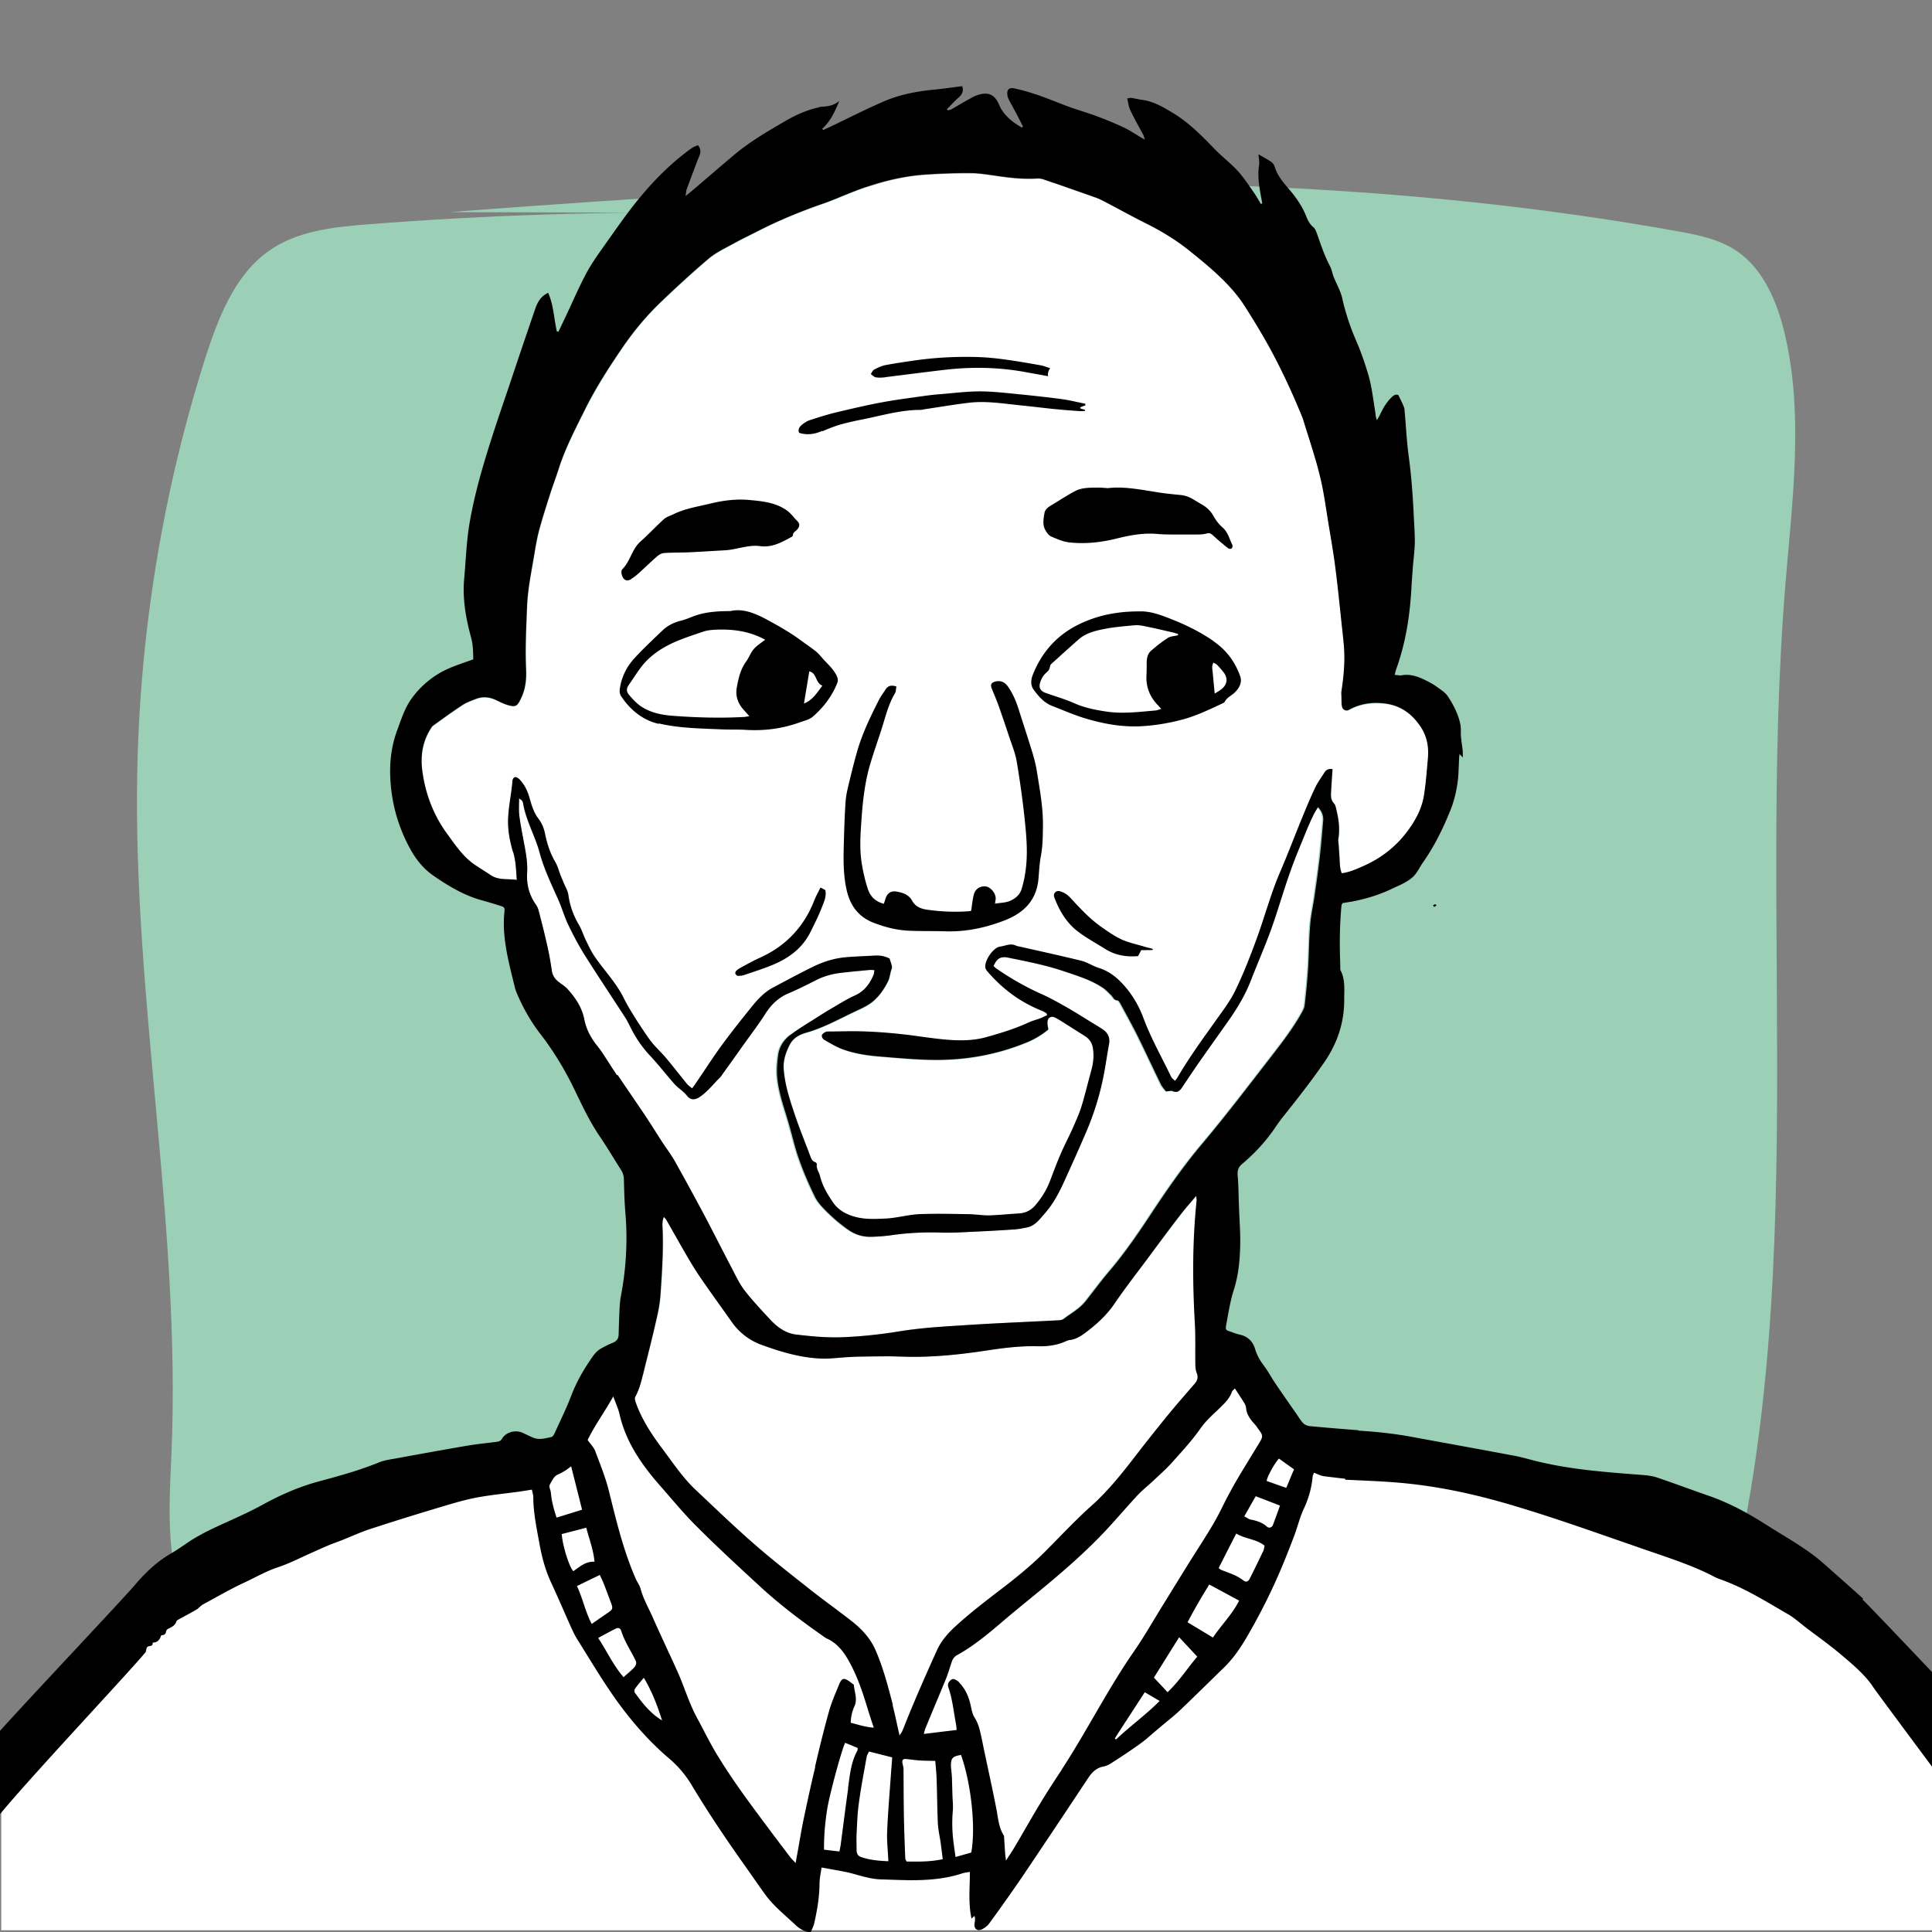
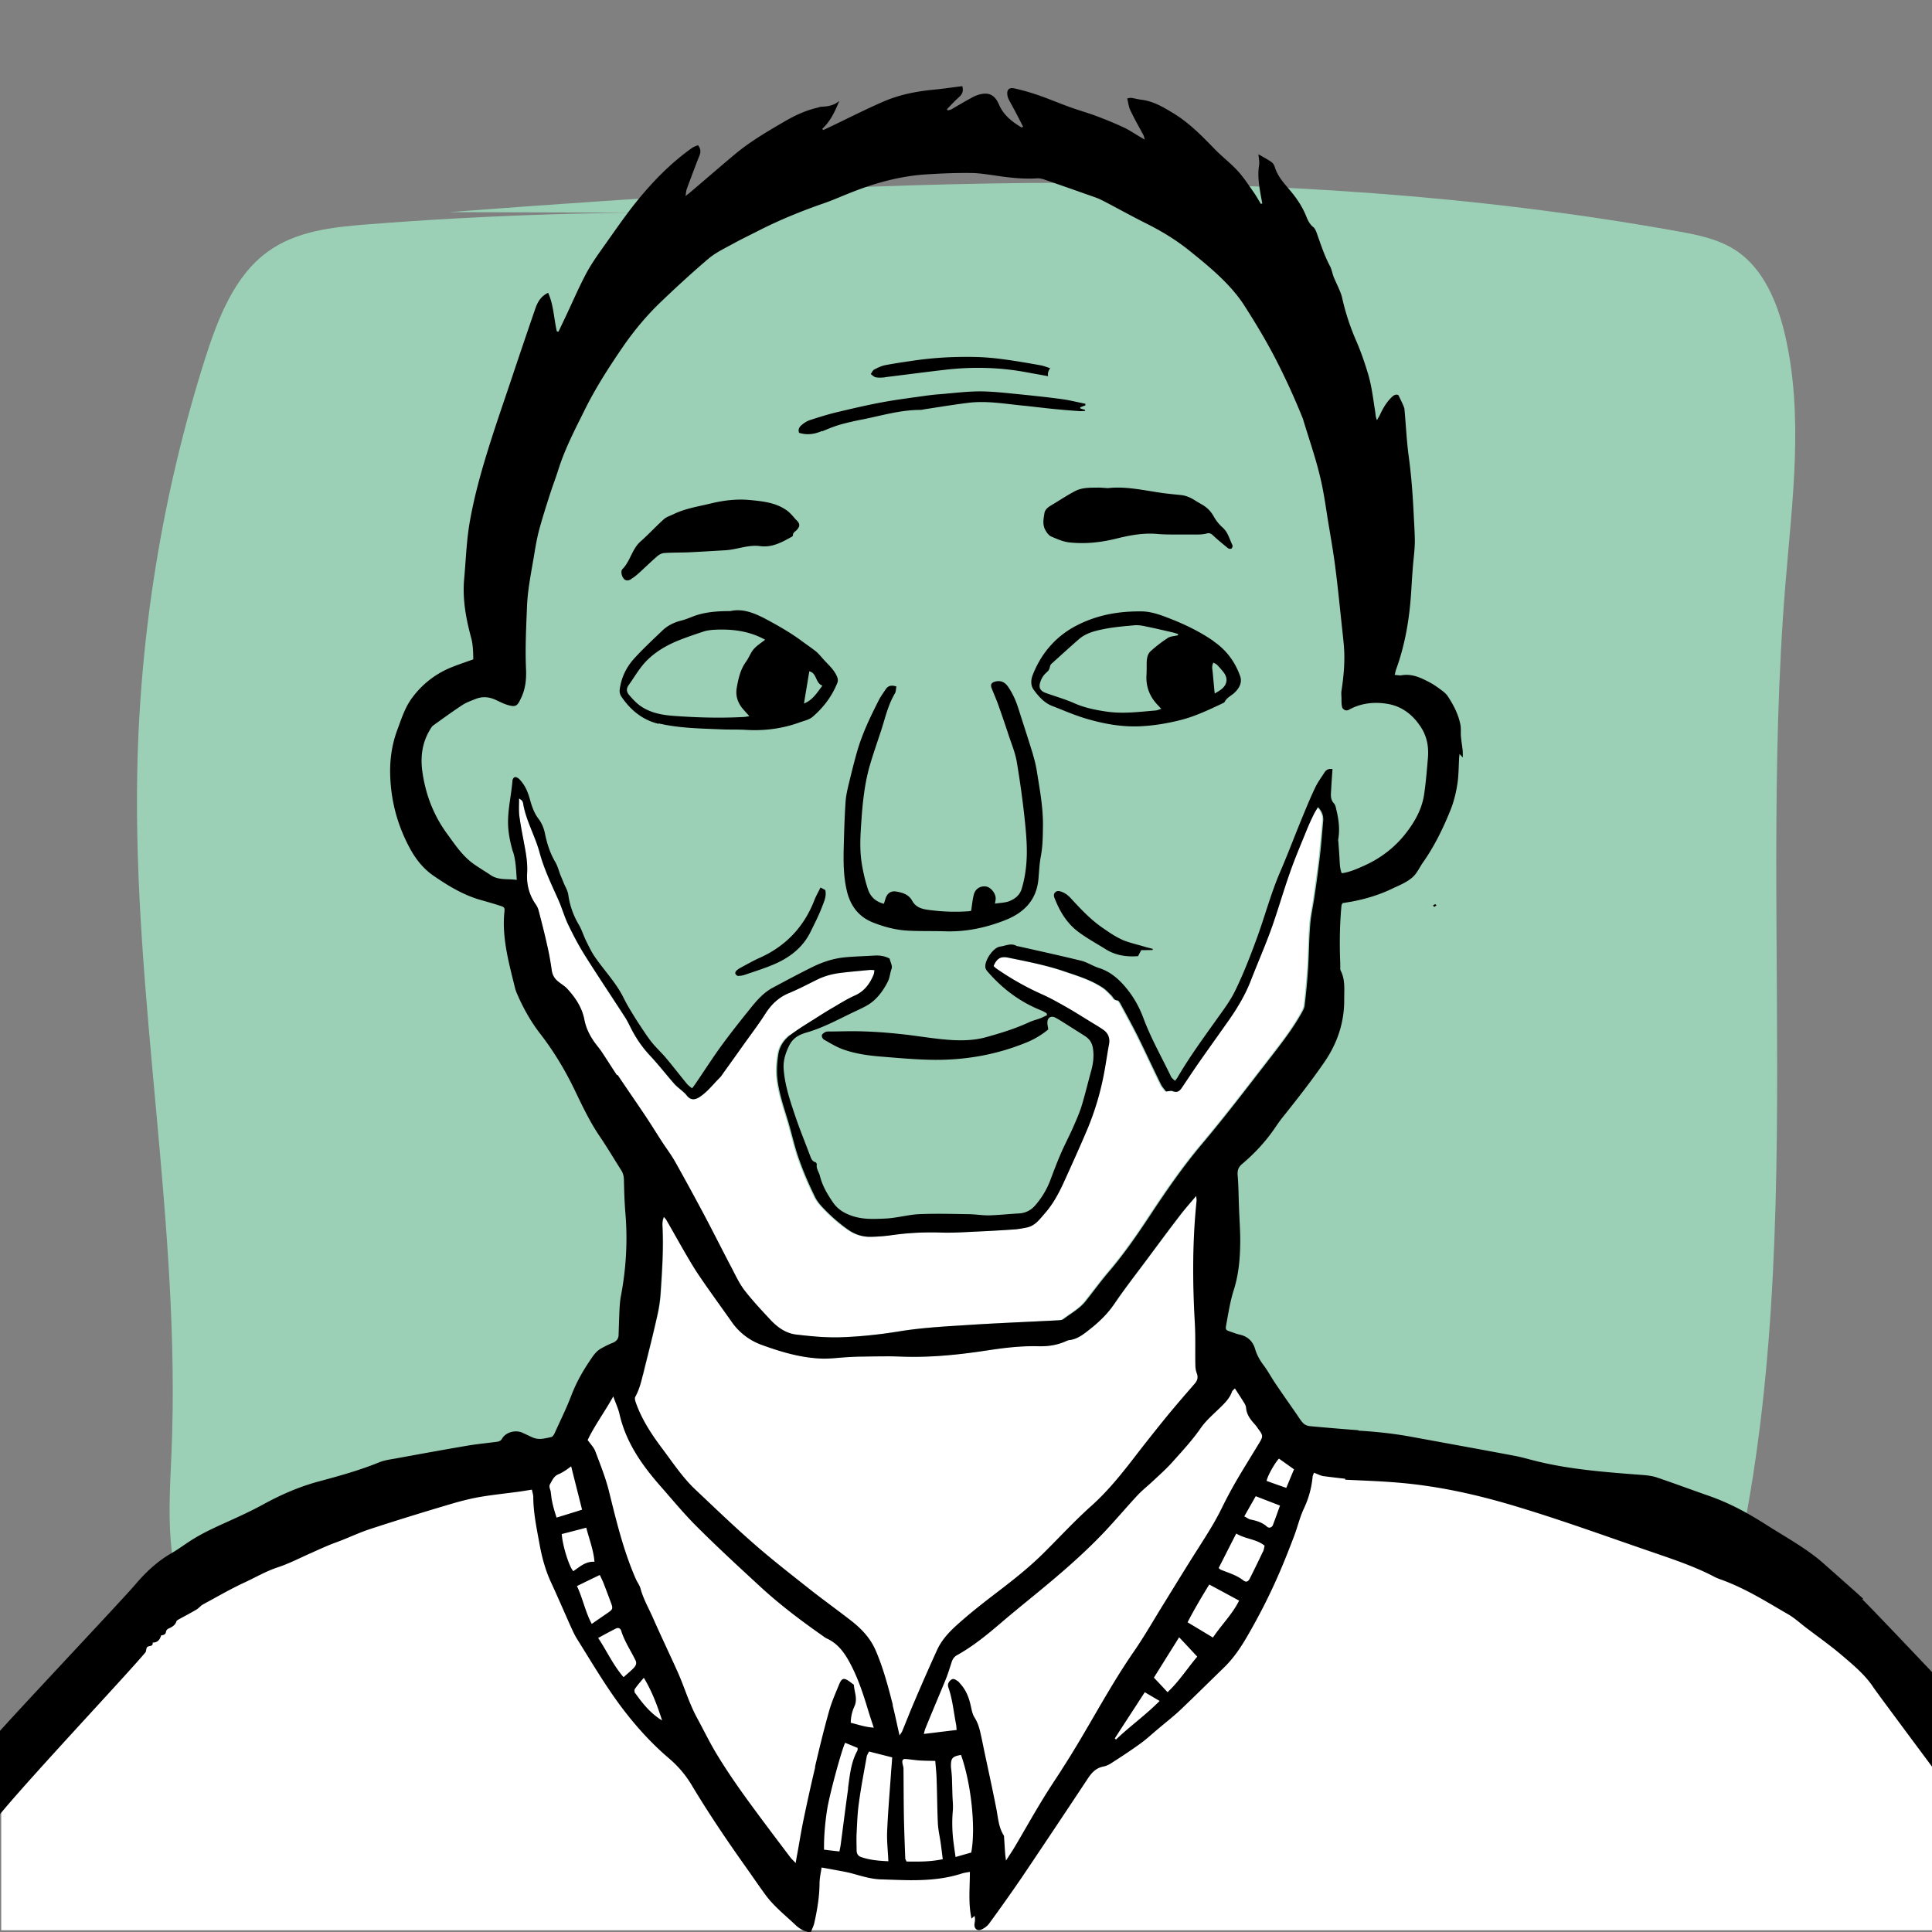
<svg xmlns="http://www.w3.org/2000/svg" viewBox="0 0 141.73 141.73">
  <rect x="0" y="0" width="141.73" height="141.73" fill="#808080" stroke="none" />
  <defs>
    <style>.cls-1{fill:#fff}</style>
  </defs>
  <path id="Background" fill="#9bd0b7" d="M53.64 15.62c-8.9-.13-17.81.14-26.69.84-2.55.2-5.23.48-7.33 2.02-2.44 1.78-3.64 4.9-4.59 7.88-3.08 9.73-4.76 19.96-4.96 30.23-.33 16.7 3.22 33.32 2.51 50.01-.18 4.21-.54 8.79 1.7 12.27 2.76 4.29 8.28 5.15 13.14 5.59 30.56 2.8 61.25 4.68 91.91 3.5.95-.04 1.93-.08 2.8-.51 1.68-.83 2.5-2.85 3.1-4.72 8.17-25.38 3.56-53.18 5.75-79.91.5-6.1 1.35-12.34-.04-18.28-.55-2.36-1.56-4.76-3.48-6.09-1.29-.89-2.85-1.21-4.37-1.48-29.7-5.35-60.08-3.68-90.12-1.41" />
  <g id="White">
    <path d="M35.46 43.82c0 1.04.12 2.05.46 3.04.28.82.84 1.52 1.02 2.39.04.17.19.33.47.29-.05-.39-.09-.77-.14-1.16-.15-1.22-.25-2.44-.09-3.67.14-1.04.25-2.08.4-3.12.09-.64.19-1.28.37-1.89.39-1.31.82-2.61 1.24-3.92.27-.84.54-1.69.83-2.52.2-.59.48-1.16.66-1.76.42-1.33 1.06-2.56 1.74-3.76.31-.55.68-1.05 1.03-1.58.6-.9 1.18-1.81 1.81-2.69.72-1.01 1.57-1.92 2.49-2.76 1.96-1.78 4.01-3.45 6.37-4.69.43-.22.82-.51 1.25-.74 1.11-.59 2.21-1.21 3.35-1.72 1.18-.52 2.4-.93 3.62-1.36 1.14-.41 2.28-.81 3.48-1.01.22-.04.44-.02.67 0 .2 0 .41.07.61.05 1.3-.14 2.6-.22 3.91-.09 1.12.11 2.24.26 3.36.42 1.07.15 2.15.28 3.2.51.92.21 1.84.49 2.72.84 1.02.4 2 .89 2.99 1.36.39.18.78.39 1.16.6 1.53.87 2.92 1.96 4.32 3.02.91.7 1.74 1.51 2.4 2.44 1.2 1.68 2.34 3.4 3.51 5.1.46.67.84 1.37 1.12 2.13.27.74.58 1.47.85 2.21.59 1.64 1.28 3.24 1.48 4.99.02.19.09.38.13.57.12.53.27 1.06.35 1.6.12.8.18 1.6.29 2.4.19 1.44.4 2.87.61 4.31.09.59.2 1.18.28 1.77.16 1.18.28 2.37.09 3.56-.04.26-.07.53-.11.85.26-.02.47-.02.67-.04.26-.03.47-.15.51-.42.06-.39.11-.79.11-1.18 0-.43-.07-.85.11-1.28.38-.9.57-1.84.57-2.82 0-2.08.04-4.16.04-6.24 0-1.34-.04-2.68-.08-4.01-.01-.41-.09-.81-.14-1.26-.1.08-.15.1-.17.14-.28.54-.63 1.05-.61 1.7 0 .22-.06.45-.13.66-.06.17-.17.32-.28.5-.31-.2-.5-.41-.57-.71-.03-.15-.08-.33-.18-.44-.17-.19-.12-.39-.11-.59 0-.33.02-.67.02-1 0-.18-.05-.36-.03-.53.18-1.48-.09-2.92-.45-4.35-.18-.7-.42-1.38-.62-2.08-.24-.85-.33-.99-1-1.57a.46.46 0 01-.09-.17c-.07-.21-.15-.42-.2-.64-.13-.53-.21-1.08-.39-1.6-.33-.94-.68-1.88-1.11-2.78-.31-.64-.75-1.22-1.19-1.93-.02.24-.04.38-.04.51 0 .35.02.71-.02 1.06-.05.49-.45.64-.85.35-.11-.09-.24-.14-.36-.22-.09-.06-.2-.11-.26-.2-.4-.64-.78-1.3-1.17-1.95-.4-.66-.74-1.37-1.2-1.98-1.3-1.76-2.92-3.22-4.59-4.63-.09-.08-.2-.13-.32-.19-.11.27.04.44.13.62.24.49.43 1.01.72 1.47.3.47.2 1.07.55 1.51.05.07.04.22.01.33-.04.18-.18.29-.36.22-.51-.2-1.04-.37-1.49-.66-1.29-.82-2.55-1.69-3.82-2.55-.35-.24-.67-.51-1.03-.72-1.11-.68-2.32-1.12-3.54-1.55-.22-.08-.45-.13-.78-.23.15.31.26.54.35.77.17.42.47.82.21 1.31-.03.06.02.15.04.29-.44.08-.86.17-1.28.24-.1.02-.23-.02-.32-.08-.96-.55-1.88-1.12-2.49-2.1-.38-.62-.52-.62-1.07-.15-.04.03-.06.08-.09.11-.22.18-.43.4-.68.53-.84.43-1.69.83-2.54 1.25-.07.03-.18.06-.22.02-.21-.18-.45-.13-.69-.13-.18 0-.35-.07-.32-.27.06-.43.04-.91.53-1.16.21-.11.4-.26.46-.6-.24.06-.44.09-.63.15-.71.22-1.41.46-2.11.68-.74.23-1.5.38-2.21.68-1.58.65-3.14 1.36-4.69 2.07-.43.2-.83.49-1.22.77-.29.2-.55.45-.82.67-.15.13-.32.17-.47.01-.13-.14-.18-.3-.03-.48.1-.12.2-.26.3-.37.34-.37.69-.72 1.03-1.09.18-.2.34-.4.51-.61-.02-.03-.05-.05-.08-.08-.27.19-.55.37-.82.56-1.51 1.02-3.02 2.03-4.53 3.06-.68.47-1.32.98-1.87 1.6-.26.29-.56.53-.83.81-.36.37-.72.74-1.05 1.12-.25.29-.47.6-.7.9-.04 0-.09-.02-.13-.03-.02-.1-.09-.21-.07-.3.12-.53.16-1.09.52-1.54.29-.37.48-.79.59-1.25-.15.09-.27.2-.39.32-.13.14-.27.28-.39.43-.33.41-.68.82-.99 1.25-.32.44-.6.92-.92 1.36-.89 1.25-1.8 2.48-2.67 3.74-.83 1.19-1.63 2.4-2.17 3.76-.08.21-.18.42-.22.64-.09.5-.3.94-.64 1.37-.14-.04-.28-.08-.43-.13-.08-.77.2-1.52 0-2.31-.15.56-.29 1.07-.43 1.58-.14.53-.26 1.07-.44 1.58-.36 1.05-.76 2.09-1.14 3.13-.04.1-.06.22-.09.32-.17.55-.3 1.13-.52 1.66-.37.88-.71 1.76-.9 2.7-.03.17-.1.34-.17.5-.43 1.02-.46 2.14-.7 3.2-.05.24.07.51.07.76v2.22zM58 75.91c.6-.45 1.26-.84 1.9-1.25.41-.26.82-.52 1.24-.76.51-.3 1.02-.62 1.56-.86.7-.31 1.1-.86 1.38-1.53.04-.09.04-.2.06-.33-.13 0-.23-.02-.32-.02-.72.07-1.44.13-2.17.22-.61.08-1.2.24-1.75.51-.68.34-1.35.68-2.05.98-.74.31-1.27.83-1.71 1.5-.51.8-1.09 1.56-1.64 2.33-.47.66-.94 1.31-1.4 1.96-.09.13-.17.28-.29.39-.49.48-.9 1.04-1.49 1.43-.37.24-.68.24-.95-.11-.08-.1-.17-.19-.26-.27-.21-.19-.46-.36-.64-.57-.61-.69-1.17-1.42-1.8-2.09a8.806 8.806 0 01-1.44-2.1c-.13-.26-.26-.52-.42-.76-.97-1.5-1.97-2.99-2.92-4.5-.45-.72-.85-1.48-1.22-2.25-.28-.59-.46-1.24-.73-1.84-.51-1.13-1.05-2.25-1.37-3.46-.33-1.22-.99-2.32-1.2-3.57-.01-.08-.04-.16-.09-.22s-.12-.1-.21-.16c0 .46-.03.88.02 1.29.1.75.26 1.49.39 2.23.12.65.23 1.3.18 1.97-.05.82.15 1.6.63 2.28.1.14.18.31.22.48.22.82.43 1.65.61 2.48.14.63.25 1.26.35 1.9.05.33.2.57.44.78.23.2.51.35.71.57.59.65 1.07 1.36 1.24 2.25.14.72.49 1.36.95 1.93.14.18.28.36.4.55.35.52.68 1.05 1.03 1.58.68 1.01 1.38 2.02 2.06 3.04.41.61.8 1.25 1.2 1.87.31.47.65.92.93 1.41.72 1.28 1.42 2.57 2.11 3.86.7 1.32 1.37 2.66 2.07 3.99.29.55.57 1.14.94 1.63.59.76 1.25 1.47 1.91 2.17.5.54 1.12.97 1.86 1.06 1.1.13 2.22.24 3.33.2 1.4-.05 2.8-.19 4.18-.42 1.8-.3 3.61-.38 5.43-.5 2.08-.13 4.15-.21 6.23-.32.16 0 .35-.01.46-.1.55-.42 1.17-.74 1.61-1.3.58-.73 1.14-1.49 1.74-2.2 1.08-1.27 2.03-2.63 2.94-4.02 1.22-1.85 2.47-3.67 3.9-5.36 1.75-2.07 3.38-4.23 5.04-6.37.78-1.01 1.56-2.02 2.19-3.13.11-.2.23-.41.26-.62.11-.93.2-1.86.26-2.79.07-1.05.07-2.1.15-3.14.06-.69.22-1.37.31-2.05.13-.94.27-1.88.38-2.82.1-.91.18-1.83.26-2.74.03-.37-.07-.7-.38-1.01-.12.2-.24.37-.32.55-.17.35-.33.7-.48 1.06-.42 1.04-.86 2.08-1.24 3.14-.49 1.4-.9 2.82-1.4 4.22-.45 1.24-.98 2.45-1.46 3.68-.43 1.11-1.03 2.11-1.71 3.08-.62.88-1.26 1.76-1.87 2.64-.51.72-1 1.46-1.49 2.19-.17.24-.33.42-.67.28-.13-.05-.31.01-.51.02-.12-.16-.28-.33-.37-.52-.57-1.16-1.1-2.33-1.68-3.49-.41-.82-.85-1.62-1.29-2.43-.05-.09-.14-.24-.21-.24-.27 0-.32-.23-.46-.37-.21-.2-.4-.42-.64-.57-.88-.59-1.9-.88-2.89-1.22-1.31-.45-2.68-.71-4.04-.98-.53-.11-.82.04-1.07.62.07.07.13.13.19.17 1.06.74 2.18 1.37 3.36 1.9.56.25 1.09.55 1.63.85.63.36 1.24.74 1.86 1.12.34.21.7.41 1.02.64.36.25.49.61.41 1.05-.12.68-.22 1.37-.35 2.05-.27 1.44-.68 2.85-1.25 4.21-.56 1.31-1.15 2.62-1.74 3.92-.36.79-.77 1.56-1.36 2.22-.38.43-.72.93-1.34 1.05-.3.06-.6.12-.91.14-.87.06-1.74.11-2.61.15-.92.04-1.84.11-2.76.08-1.21-.04-2.42.02-3.62.19-.49.07-.99.11-1.49.12-.63.02-1.19-.16-1.72-.53-.56-.39-1.07-.83-1.55-1.31-.33-.33-.67-.68-.87-1.09-.44-.9-.84-1.82-1.17-2.76-.32-.9-.52-1.83-.79-2.74-.33-1.11-.73-2.21-.82-3.38-.04-.52 0-1.06.09-1.58.09-.59.44-1.09.91-1.44z" class="cls-1" />
-     <path d="M32.78 61.14c.6.82 1.16 1.67 2.01 2.27.39.28.81.52 1.21.79.58.39 1.23.25 1.91.35-.06-.74-.08-1.41-.27-2.06-.18-.59-.3-1.18-.34-1.8-.07-1.14.22-2.23.31-3.35v-.05c.07-.27.23-.33.45-.15.07.06.13.14.2.21.33.39.5.86.64 1.34.14.5.3.98.62 1.4.25.33.4.69.48 1.1.14.73.37 1.42.75 2.07.18.3.26.65.39.98.08.19.16.38.24.58.11.28.29.56.33.85.11.8.37 1.52.78 2.21.21.36.33.77.51 1.14.2.4.39.81.64 1.18.69 1.01 1.55 1.89 2.11 3 .13.26.27.51.41.76.24.4.48.8.74 1.19.3.46.59.92.93 1.34.33.42.73.77 1.07 1.18.52.61 1.01 1.25 1.52 1.88.1.12.23.2.37.32.1-.14.17-.22.23-.31.62-.92 1.22-1.86 1.88-2.76.67-.93 1.38-1.83 2.1-2.71.5-.61 1.01-1.23 1.72-1.61.98-.53 1.96-1.05 2.96-1.54.7-.35 1.44-.59 2.21-.67.75-.08 1.51-.1 2.27-.14.38-.02.74.01 1.12.22.06.26.23.55.15.74-.12.31-.13.66-.28.95-.27.53-.6 1.02-1.06 1.42-.36.32-.78.51-1.2.7-1.23.57-2.41 1.25-3.72 1.62-.55.15-.98.38-1.25.94-.28.57-.46 1.13-.41 1.76.09 1.17.46 2.27.83 3.37.33.97.72 1.93 1.08 2.89.09.22.14.47.42.55.05.01.11.1.1.15-.06.33.16.58.23.86.17.7.53 1.31.93 1.9.33.49.77.79 1.32.99.84.32 1.72.28 2.58.23.82-.04 1.62-.28 2.44-.32 1.19-.06 2.38-.02 3.57 0 .51 0 1.03.1 1.54.09.72-.02 1.45-.1 2.17-.14.5-.02.9-.21 1.23-.58.47-.54.85-1.13 1.1-1.81.25-.66.5-1.33.78-1.98.28-.65.61-1.28.9-1.92.23-.53.47-1.06.64-1.61.26-.86.47-1.74.71-2.61.14-.52.2-1.04.12-1.58-.06-.42-.26-.72-.61-.94l-1.47-.93c-.23-.15-.46-.3-.71-.42-.28-.14-.53 0-.55.31-.01.17.04.36.06.57-.46.38-1.01.72-1.61.96a17.13 17.13 0 01-6.7 1.27c-1.37 0-2.73-.14-4.09-.25-.93-.07-1.86-.22-2.74-.55-.46-.17-.89-.44-1.32-.69-.09-.05-.17-.22-.15-.31.02-.09.15-.18.26-.24.08-.04.19-.03.28-.04.56 0 1.13-.02 1.69-.02 1.37 0 2.74.11 4.1.27.94.11 1.88.27 2.83.35.96.08 1.94.08 2.88-.18 1.09-.3 2.16-.64 3.19-1.11.26-.12.55-.19.82-.29.17-.06.33-.15.48-.22-.04-.09-.04-.14-.06-.15-.11-.07-.22-.13-.34-.18-1.51-.6-2.79-1.53-3.87-2.75-.1-.12-.23-.25-.26-.39-.1-.5.56-1.49 1.08-1.56.39-.05.79-.28 1.2-.05.02.02.06 0 .09.02 1.55.35 3.11.69 4.66 1.07.45.11.85.39 1.29.53.84.26 1.47.82 2 1.46.55.66.97 1.41 1.27 2.22.55 1.48 1.33 2.86 2.02 4.28.06.12.18.2.29.32.09-.11.14-.16.18-.23.85-1.49 1.87-2.86 2.86-4.25.5-.71 1.04-1.42 1.41-2.19.58-1.2 1.07-2.45 1.53-3.71.6-1.65 1.04-3.35 1.75-4.97.57-1.31 1.07-2.66 1.62-3.99.3-.73.6-1.46.94-2.17.19-.39.45-.74.68-1.11.13-.2.32-.29.59-.25-.04.58-.08 1.14-.11 1.71-.02.29 0 .56.22.81.11.12.14.32.18.49.17.71.26 1.42.13 2.15-.02.09.01.19.02.29.03.4.06.8.08 1.2.02.33.01.67.16.99.59-.08 1.09-.31 1.61-.54 1.28-.57 2.35-1.39 3.19-2.52.59-.8 1.07-1.66 1.23-2.65.15-.9.22-1.82.29-2.74.07-.85-.07-1.64-.59-2.38-.62-.88-1.43-1.46-2.47-1.61-.93-.13-1.87-.02-2.72.44-.18.1-.33.05-.44-.06-.07-.07-.09-.22-.11-.33-.02-.14-.01-.28-.01-.42 0-.19-.03-.39 0-.57.18-1.12.27-2.24.17-3.37-.05-.58-.12-1.15-.18-1.73-.14-1.31-.27-2.63-.44-3.93-.12-.98-.29-1.95-.45-2.91-.21-1.27-.37-2.56-.68-3.81-.35-1.42-.83-2.81-1.25-4.21-.01-.04-.04-.09-.05-.13-.52-1.25-1.07-2.48-1.67-3.7-.79-1.58-1.68-3.09-2.63-4.56-.26-.41-.57-.79-.89-1.15-.93-1.05-2.02-1.94-3.12-2.82-.96-.77-2-1.4-3.1-1.95-1.03-.52-2.05-1.08-3.08-1.62a4.93 4.93 0 00-.66-.3c-1.28-.45-2.55-.9-3.83-1.34-.13-.05-.28-.08-.43-.07-1.02.07-2.02-.04-3.02-.19-.64-.09-1.28-.2-1.92-.2-1.06 0-2.13.03-3.19.1-2 .12-3.9.66-5.75 1.41-.64.26-1.28.53-1.94.76-1.57.54-3.1 1.17-4.59 1.93-.65.33-1.3.64-1.93.99-.62.34-1.28.65-1.81 1.1a79.458 79.458 0 00-3.47 3.15c-1.06 1.01-2 2.13-2.83 3.35-1 1.46-1.95 2.96-2.75 4.54-.71 1.43-1.45 2.84-1.94 4.37-.19.58-.41 1.15-.59 1.73-.29.9-.58 1.81-.83 2.72-.16.6-.27 1.23-.37 1.84-.21 1.27-.48 2.53-.53 3.83-.06 1.53-.14 3.06-.07 4.59.03.71-.04 1.42-.35 2.08-.29.61-.38.72-1.02.53-.29-.09-.57-.23-.84-.36-.49-.23-.99-.27-1.5-.07-.33.13-.67.25-.96.44-.73.48-1.43.99-2.14 1.5-.1.07-.16.2-.23.3-.56.92-.71 1.94-.58 2.98.22 1.69.8 3.25 1.81 4.64z" class="cls-1" />
    <path d="M113.08 109.09c-4.4-.84-8.91-1.11-13.24-2.28-4.33-1.17-8.6-3.4-10.98-7.2-.36.25-.74.49-1.12.73 0-.08-.02-.15-.02-.23-.02-1.03.01-2.07-.04-3.09-.17-2.98-.18-5.96.13-8.94.01-.1-.02-.2-.03-.36-.42.5-.81.93-1.16 1.39-.79 1.04-1.57 2.09-2.35 3.13-.83 1.13-1.7 2.23-2.49 3.39-.54.79-1.21 1.41-1.95 1.99-.41.32-.82.62-1.36.68-.09 0-.19.05-.27.09-.65.29-1.33.38-2.03.36-1.21-.03-2.42.1-3.61.29-2.01.31-4.03.53-6.07.48-.42 0-.84-.02-1.25-.03-.66 0-1.32 0-1.98.02-.35 0-.71.02-1.06.04-.58.04-1.16.12-1.73.11-1.57-.02-3.05-.46-4.51-.99-.95-.34-1.69-.91-2.27-1.73-.78-1.11-1.58-2.2-2.34-3.32-.39-.57-.74-1.17-1.09-1.77-.46-.78-.89-1.57-1.34-2.35-.05-.09-.13-.16-.19-.24-.1.22-.12.42-.11.62.09 1.65-.02 3.29-.13 4.93-.04.55-.11 1.09-.23 1.62-.29 1.27-.6 2.54-.92 3.81-.05.2-.09.39-.14.59-1.41.26-2.73.84-3.78 1.82-.84.79-1.46 1.78-2.26 2.61-2.51 2.59-6.37 3.15-9.91 3.83-5.92 1.13-11.81 3.03-16.72 6.53-2.91 2.08-5.41 4.68-7.89 7.26-2.18 2.27-4.36 4.55-6.55 6.82v11.9h141.66v-16.27c-7.44-8.34-17.66-14.17-28.64-16.27z" class="cls-1" />
  </g>
  <g id="Black">
    <path d="M136.68 117.28c-.96-.87-1.94-1.73-2.91-2.59-1.19-1.06-2.71-1.89-4.13-2.79-1.3-.83-2.66-1.6-4.26-2.16-1.27-.44-2.52-.91-3.79-1.34-.31-.11-.66-.16-1.01-.19-2.59-.2-5.21-.38-7.74-.99-.59-.14-1.17-.32-1.77-.43-2.49-.47-4.99-.92-7.49-1.38-1.29-.24-2.6-.38-3.93-.46v-.03c-1.19-.09-2.38-.19-3.57-.3-.16-.02-.35-.09-.46-.2-.2-.2-.35-.46-.51-.69-.52-.75-1.05-1.5-1.56-2.26-.3-.44-.55-.92-.87-1.34-.27-.36-.48-.74-.61-1.18-.16-.54-.53-.91-1.11-1.04-.24-.05-.46-.14-.69-.22-.34-.11-.38-.14-.32-.48.16-.86.29-1.73.55-2.55.35-1.09.46-2.21.48-3.34.02-.93-.06-1.87-.09-2.8-.03-.74-.03-1.48-.09-2.22-.04-.38.01-.66.33-.92.88-.74 1.66-1.58 2.32-2.52.19-.28.38-.56.59-.83 1.08-1.35 2.14-2.7 3.12-4.12.96-1.4 1.47-2.94 1.45-4.63 0-.7.08-1.42-.26-2.08-.05-.09-.02-.22-.03-.33 0-.24-.01-.48-.02-.72-.03-1.24-.01-2.48.11-3.72 0-.06.05-.11.08-.18.21-.03.42-.07.62-.1 1.03-.19 2.04-.49 2.98-.94.54-.26 1.12-.47 1.58-.9.31-.3.47-.69.71-1.03.84-1.19 1.48-2.5 2.02-3.84.24-.59.4-1.23.5-1.86.11-.65.1-1.31.14-1.97 0-.09.02-.17.03-.3.09.1.14.15.24.26 0-.21 0-.37-.01-.52-.04-.35-.1-.7-.13-1.05-.02-.28.02-.58-.04-.86-.15-.75-.5-1.42-.92-2.06-.1-.15-.23-.27-.37-.38-.3-.22-.6-.45-.92-.62-.66-.35-1.32-.68-2.11-.54-.15.02-.31-.02-.5-.03.05-.17.07-.3.11-.41.7-1.93 1.01-3.93 1.12-5.97.03-.53.07-1.06.11-1.59.05-.59.13-1.19.14-1.78 0-.66-.05-1.32-.08-1.98-.07-1.42-.17-2.83-.36-4.24-.16-1.16-.21-2.34-.32-3.51-.01-.11-.06-.22-.1-.32-.1-.23-.22-.46-.34-.72-.17-.09-.32-.02-.48.13-.38.36-.64.8-.86 1.27-.07.15-.16.29-.24.43-.1-.24-.1-.44-.13-.64-.15-.92-.25-1.85-.52-2.75-.25-.83-.53-1.65-.88-2.45-.44-1.01-.78-2.05-1.02-3.12-.04-.2-.12-.4-.2-.59-.13-.31-.28-.61-.41-.92-.11-.27-.15-.57-.28-.82-.41-.77-.68-1.6-.97-2.42-.06-.16-.13-.35-.26-.45-.27-.22-.4-.5-.52-.8-.29-.73-.73-1.36-1.23-1.95-.43-.5-.87-1-1.07-1.65a.724.724 0 00-.23-.36c-.3-.21-.62-.38-.97-.58.02.3.09.57.04.83-.12.8.02 1.58.16 2.35.03.14.05.29.08.43-.03 0-.07.02-.1.03-.17-.27-.32-.55-.5-.81-.38-.54-.74-1.1-1.18-1.59-.52-.57-1.14-1.04-1.68-1.59-.93-.96-1.86-1.92-3.01-2.63-.74-.45-1.49-.91-2.38-1.02-.25-.03-.5-.1-.76-.14-.07-.01-.15.02-.3.04.08.32.11.63.24.89.29.61.62 1.19.94 1.78.04.08.06.17.11.35-.2-.11-.32-.18-.43-.25-.36-.21-.71-.45-1.09-.63-.64-.3-1.3-.57-1.96-.82-.66-.25-1.34-.44-2.01-.68-.77-.28-1.53-.6-2.3-.87-.58-.2-1.17-.37-1.76-.5-.43-.1-.6.11-.52.54.02.13.08.24.14.36l.39.72c.21.39.41.79.61 1.18a.55.55 0 00-.09.07c-.7-.41-1.34-.91-1.67-1.68-.3-.71-.74-.92-1.39-.76-.25.06-.49.17-.71.3-.47.25-.92.53-1.38.79-.08.05-.19.06-.28.09l-.06-.09c.29-.3.57-.61.88-.88.24-.22.35-.44.24-.81-.7.09-1.4.19-2.1.26-1.27.12-2.53.37-3.7.88-1.36.59-2.68 1.27-4.01 1.9l-.39.18c-.02-.03-.05-.06-.07-.09.61-.56.94-1.29 1.25-2.05-.38.34-.84.41-1.31.43-.11 0-.22.06-.33.08-.81.19-1.55.53-2.27.94-1.27.74-2.54 1.47-3.68 2.41-1.09.91-2.16 1.84-3.24 2.76-.12.1-.24.2-.45.36.04-.24.04-.36.08-.48.27-.74.55-1.48.83-2.21.13-.33.33-.64 0-1.04-.13.06-.3.11-.43.2-1.55 1.1-2.87 2.45-4.06 3.92-.8.99-1.52 2.04-2.26 3.08-.5.71-1.02 1.42-1.43 2.18-.54 1.01-.99 2.06-1.48 3.1l-.57 1.2c-.04 0-.08-.01-.12-.02-.22-.93-.23-1.93-.64-2.83-.53.25-.77.67-.94 1.16-.64 1.86-1.27 3.72-1.89 5.58-.47 1.39-.95 2.78-1.39 4.17-.61 1.92-1.17 3.86-1.52 5.85-.25 1.4-.29 2.82-.42 4.24-.13 1.47.13 2.89.51 4.29.15.55.15 1.1.16 1.6-.61.22-1.16.4-1.69.62a6.64 6.64 0 00-2.81 2.22c-.51.69-.76 1.49-1.05 2.27-.46 1.21-.61 2.45-.53 3.74.1 1.76.57 3.4 1.39 4.94.44.83 1.01 1.57 1.81 2.11 1.05.72 2.14 1.38 3.38 1.74.5.14.99.28 1.48.44.33.1.33.15.3.49-.03.27-.04.55-.04.82.01 1.61.44 3.16.82 4.71.04.17.11.34.18.5.44 1.01.98 1.97 1.65 2.84 1 1.29 1.84 2.68 2.55 4.16.56 1.16 1.11 2.33 1.84 3.4.55.81 1.05 1.66 1.58 2.49.14.23.19.47.19.73.02.81.04 1.61.11 2.42.17 2.04.05 4.06-.33 6.06-.06.3-.08.61-.1.91-.03.64-.05 1.29-.07 1.93 0 .31-.17.5-.46.61-.28.11-.55.25-.82.4-.4.22-.62.59-.87.96-.53.79-.99 1.62-1.33 2.52-.35.92-.79 1.8-1.19 2.69-.06.13-.15.3-.26.33-.44.09-.88.23-1.33.05-.26-.11-.52-.24-.78-.36-.53-.24-1.23-.05-1.51.43-.1.17-.23.21-.39.23-.75.1-1.51.17-2.25.3-1.7.29-3.4.6-5.09.91-.43.08-.87.13-1.27.29-1.42.58-2.89.99-4.38 1.39-1.44.38-2.8.97-4.1 1.68-.76.42-1.55.79-2.34 1.15-1.06.48-2.12.94-3.1 1.58-.46.3-.9.63-1.38.9-1.03.6-1.88 1.41-2.64 2.31-.86 1.01-7.33 7.87-9.67 10.45-.36.4-.63.7-.76.86-.18.22-.26.47-.26.76.03 1.53.04 3.06.08 4.6 0 .26.08.53.14.88.15-.23.44-.58.81-1.02 2.53-3.01 9.37-10.28 10.46-11.62.04-.14.04-.28.11-.36.11-.13.44 0 .4-.33.34 0 .52-.19.61-.5 0-.03.08-.04.13-.05.14-.03.22-.1.24-.26a.3.3 0 01.17-.21c.25-.12.49-.23.59-.53.02-.08.14-.13.22-.18.42-.23.84-.45 1.25-.69.17-.1.3-.28.48-.38 1.02-.55 2.03-1.14 3.07-1.62.8-.37 1.56-.82 2.41-1.1.85-.28 1.65-.7 2.47-1.06.42-.19.84-.38 1.27-.56.31-.13.63-.24.94-.36.73-.29 1.44-.62 2.19-.86 1.81-.59 3.62-1.15 5.44-1.69.79-.24 1.58-.46 2.39-.61 1.01-.18 2.04-.28 3.06-.42.28-.04.56-.09.89-.14.04.2.09.35.1.5 0 1.18.25 2.34.46 3.5.18.99.44 1.95.87 2.86.48 1.04.93 2.09 1.4 3.14.15.32.29.65.48.95 1.02 1.63 1.99 3.28 3.13 4.83 1.06 1.43 2.24 2.76 3.59 3.91.67.57 1.21 1.19 1.67 1.95 1.24 2.07 2.59 4.07 3.99 6.04.49.69.97 1.4 1.47 2.08.61.82 1.41 1.45 2.15 2.15.32.31.68.51 1.14.58.09-.24.22-.48.27-.72.21-.94.37-1.89.38-2.86 0-.39.09-.79.15-1.19.29.05.51.09.73.13.46.09.92.16 1.37.27.73.19 1.45.44 2.22.47.69.02 1.38.05 2.08.06 1.33.01 2.64-.08 3.92-.5.16-.05.34-.07.56-.11 0 1.16-.13 2.29.12 3.43.08-.08.15-.14.22-.2.06.21.03.39 0 .57-.05.33.17.56.48.44.22-.09.46-.26.6-.46.82-1.12 1.62-2.25 2.4-3.39 1.63-2.42 3.25-4.85 4.86-7.28.28-.42.6-.74 1.12-.84.22-.04.43-.15.61-.27.72-.46 1.43-.93 2.12-1.43.43-.31.82-.68 1.23-1.02.56-.48 1.15-.93 1.69-1.44 1.07-1.02 2.12-2.06 3.18-3.09.68-.66 1.2-1.42 1.68-2.24.91-1.56 1.73-3.17 2.44-4.83.37-.86.71-1.73 1.04-2.6.25-.66.41-1.36.71-2 .35-.74.56-1.5.64-2.31 0-.1.06-.2.1-.32.26.09.48.22.71.25.53.07 1.05.13 1.58.19v.07c1.22.06 2.46.1 3.69.2 3.09.24 6 .9 8.82 1.75 3.37 1.01 6.71 2.23 10.04 3.37 1.54.53 3.09 1.05 4.47 1.77.18.1.39.18.59.25 1.83.67 3.33 1.64 4.9 2.54.49.29.88.66 1.32.99.84.64 1.72 1.26 2.51 1.93.9.76 1.8 1.51 2.4 2.42.19.29 2.46 3.34 4.31 5.83v-6.94c-2.06-2.17-4.73-4.98-5.11-5.33zM37.64 62.49c.2.65.22 1.32.27 2.06-.68-.1-1.33.04-1.91-.35-.4-.27-.82-.52-1.21-.79-.85-.59-1.41-1.45-2.01-2.27-1.01-1.39-1.59-2.95-1.81-4.64-.13-1.05.02-2.06.58-2.98.07-.11.13-.23.23-.3.71-.51 1.41-1.02 2.14-1.5.29-.19.63-.31.96-.44.51-.21 1.01-.16 1.5.07.28.13.55.27.84.36.64.19.73.08 1.02-.53.31-.66.38-1.36.35-2.08-.07-1.53.01-3.06.07-4.59.05-1.3.32-2.56.53-3.83.1-.62.21-1.24.37-1.84.25-.91.54-1.82.83-2.72.19-.58.41-1.15.59-1.73.49-1.53 1.23-2.94 1.94-4.37.79-1.59 1.75-3.08 2.75-4.54.83-1.21 1.77-2.34 2.83-3.35 1.13-1.08 2.28-2.14 3.47-3.15.53-.45 1.19-.76 1.81-1.1.63-.35 1.29-.66 1.93-.99 1.48-.75 3.02-1.38 4.59-1.93.66-.22 1.29-.5 1.94-.76 1.85-.75 3.75-1.29 5.75-1.41 1.06-.07 2.13-.11 3.19-.1.64 0 1.28.11 1.92.2 1 .15 2.01.26 3.02.19.14 0 .29.03.43.07 1.28.44 2.56.89 3.83 1.34.23.08.44.19.66.3 1.03.54 2.04 1.1 3.08 1.62 1.1.55 2.15 1.19 3.1 1.95 1.09.88 2.19 1.77 3.12 2.82.32.36.62.74.89 1.15.95 1.48 1.85 2.98 2.63 4.56a51.07 51.07 0 011.72 3.83c.42 1.4.91 2.79 1.25 4.21.31 1.25.46 2.54.68 3.81.16.97.33 1.94.45 2.91.17 1.31.3 2.62.44 3.93.06.58.13 1.15.18 1.73.1 1.13 0 2.25-.17 3.37-.03.19 0 .38 0 .57 0 .14 0 .28.01.42.02.11.03.26.11.33.11.11.26.16.44.06.85-.47 1.79-.58 2.72-.44 1.05.15 1.86.72 2.47 1.61.52.74.66 1.53.59 2.38-.08.92-.15 1.83-.29 2.74-.16.99-.63 1.85-1.23 2.65-.84 1.12-1.91 1.95-3.19 2.52-.52.23-1.02.46-1.61.54-.14-.33-.14-.66-.16-.99-.02-.4-.05-.8-.08-1.2 0-.1-.03-.2-.02-.29.13-.73.04-1.44-.13-2.15-.04-.17-.07-.37-.18-.49-.23-.24-.24-.52-.22-.81.03-.56.07-1.12.11-1.71-.27-.04-.46.04-.59.25-.23.37-.5.72-.68 1.11-.34.71-.64 1.44-.94 2.17-.55 1.33-1.05 2.67-1.62 3.99-.7 1.62-1.14 3.32-1.75 4.97-.46 1.26-.95 2.51-1.53 3.71-.37.78-.91 1.49-1.41 2.19-.99 1.39-2 2.77-2.86 4.25-.04.07-.09.12-.18.23-.11-.12-.24-.2-.29-.32-.68-1.42-1.47-2.8-2.02-4.28-.3-.81-.72-1.56-1.27-2.22-.53-.64-1.16-1.2-2-1.46-.44-.14-.85-.42-1.29-.53-1.55-.38-3.11-.72-4.66-1.07-.03 0-.07 0-.09-.02-.41-.23-.81 0-1.2.05-.52.07-1.18 1.06-1.08 1.56.03.14.15.27.26.39 1.08 1.22 2.35 2.15 3.87 2.75.12.05.23.12.34.18.02.01.02.06.06.15-.16.07-.32.16-.48.22-.27.11-.55.17-.82.29-1.03.48-2.11.81-3.19 1.11-.94.26-1.92.26-2.88.18-.95-.08-1.88-.23-2.83-.35-1.36-.16-2.72-.27-4.1-.27-.56 0-1.13.02-1.69.02-.1 0-.21 0-.28.04-.1.05-.24.14-.26.24-.02.09.06.26.15.31.43.25.86.51 1.32.69.88.33 1.81.47 2.74.55 1.36.11 2.73.24 4.09.25 2.31.01 4.55-.39 6.7-1.27.6-.24 1.15-.58 1.61-.96-.03-.22-.08-.4-.06-.57.02-.31.28-.44.55-.31.24.12.47.27.71.42l1.47.93c.35.22.55.51.61.94.08.54.02 1.06-.12 1.58-.24.87-.45 1.75-.71 2.61-.17.55-.41 1.08-.64 1.61-.29.65-.62 1.27-.9 1.92-.28.65-.53 1.31-.78 1.98-.26.67-.63 1.27-1.1 1.81-.33.37-.73.56-1.23.58-.72.04-1.44.12-2.17.14-.51 0-1.03-.09-1.54-.09-1.19-.02-2.39-.05-3.57 0-.81.04-1.62.28-2.44.32-.86.04-1.73.09-2.58-.23-.55-.2-.99-.5-1.32-.99-.4-.59-.76-1.2-.93-1.9-.07-.29-.29-.54-.23-.86 0-.04-.05-.13-.1-.15-.28-.08-.33-.33-.42-.55-.36-.96-.75-1.91-1.08-2.89-.37-1.1-.74-2.2-.83-3.37-.05-.63.13-1.19.41-1.76.28-.55.71-.78 1.25-.94 1.31-.37 2.49-1.05 3.72-1.62.42-.2.84-.39 1.2-.7.46-.4.79-.89 1.06-1.42.15-.29.16-.64.28-.95.07-.2-.09-.48-.15-.74-.38-.2-.74-.24-1.12-.22-.76.05-1.51.06-2.27.14-.77.09-1.51.33-2.21.67-1 .49-1.98 1.02-2.96 1.54-.71.38-1.23.99-1.72 1.61-.72.89-1.43 1.79-2.1 2.71-.65.9-1.25 1.84-1.88 2.76-.06.09-.13.18-.23.31-.14-.12-.27-.2-.37-.32-.51-.62-1-1.26-1.52-1.88-.34-.41-.74-.77-1.07-1.18-.34-.43-.63-.89-.93-1.34-.26-.39-.5-.79-.74-1.19-.15-.25-.28-.5-.41-.76-.55-1.1-1.42-1.99-2.11-3-.25-.37-.44-.78-.64-1.18-.18-.37-.3-.78-.51-1.14a5.85 5.85 0 01-.78-2.21c-.04-.29-.21-.57-.33-.85-.08-.2-.16-.39-.24-.58-.13-.33-.21-.68-.39-.98-.38-.65-.6-1.34-.75-2.07-.08-.4-.23-.77-.48-1.1-.32-.42-.48-.9-.62-1.4-.13-.48-.31-.95-.64-1.34-.06-.07-.12-.15-.2-.21-.23-.18-.38-.12-.45.15v.05c-.09 1.12-.38 2.21-.31 3.35.04.62.17 1.21.34 1.8zm7.61 16.37c-.35-.52-.68-1.05-1.03-1.58-.12-.19-.26-.37-.4-.55-.46-.57-.81-1.21-.95-1.93-.17-.89-.65-1.6-1.24-2.25-.2-.22-.48-.38-.71-.57-.24-.2-.39-.45-.44-.78-.09-.64-.2-1.27-.35-1.9-.18-.83-.4-1.66-.61-2.48-.04-.17-.12-.34-.22-.48-.48-.69-.68-1.46-.63-2.28.04-.67-.06-1.32-.18-1.97-.14-.74-.29-1.49-.39-2.23-.05-.41-.02-.83-.02-1.29.08.06.16.1.21.16s.08.14.09.22c.21 1.25.87 2.36 1.2 3.57.32 1.2.86 2.32 1.37 3.46.27.6.45 1.25.73 1.84.37.77.77 1.53 1.22 2.25.95 1.51 1.95 3 2.92 4.5.16.24.29.5.42.76.38.77.85 1.47 1.44 2.1.63.67 1.19 1.4 1.8 2.09.19.21.43.38.64.57.09.08.19.17.26.27.27.35.59.35.95.11.59-.39 1-.95 1.49-1.43.11-.11.19-.26.29-.39.47-.65.94-1.31 1.4-1.96.55-.77 1.13-1.53 1.64-2.33.43-.67.96-1.19 1.71-1.5.7-.29 1.37-.64 2.05-.98.56-.28 1.15-.44 1.75-.51.72-.09 1.44-.15 2.17-.22.09 0 .19 0 .32.02-.02.13-.03.24-.06.33-.28.67-.68 1.22-1.38 1.53-.54.24-1.05.56-1.56.86-.42.24-.83.5-1.24.76-.64.41-1.29.79-1.9 1.25-.47.35-.82.84-.91 1.44-.08.52-.12 1.06-.09 1.58.09 1.17.49 2.27.82 3.38.27.91.47 1.85.79 2.74.33.94.73 1.86 1.17 2.76.2.41.54.76.87 1.09.48.48.99.91 1.55 1.31.53.37 1.09.55 1.72.53.5-.01 1-.05 1.49-.12 1.2-.17 2.4-.23 3.62-.19.92.03 1.84-.04 2.76-.08.87-.04 1.74-.09 2.61-.15.31-.02.61-.08.91-.14.62-.12.96-.62 1.34-1.05.58-.66.99-1.42 1.36-2.22.59-1.3 1.18-2.6 1.74-3.92a20.4 20.4 0 001.25-4.21c.13-.68.22-1.37.35-2.05.08-.44-.06-.8-.41-1.05-.33-.23-.68-.43-1.02-.64-.62-.38-1.23-.77-1.86-1.12-.53-.3-1.07-.6-1.63-.85a20.58 20.58 0 01-3.36-1.9c-.06-.04-.12-.11-.19-.17.24-.57.54-.73 1.07-.62 1.36.28 2.72.54 4.04.98.99.34 2 .63 2.89 1.22.24.15.43.37.64.57.14.13.19.37.46.37.07 0 .16.15.21.24.44.81.88 1.61 1.29 2.43.57 1.16 1.11 2.33 1.68 3.49.1.2.26.36.37.52.2-.01.38-.08.51-.02.34.14.51-.04.67-.28.49-.73.98-1.47 1.49-2.19.62-.88 1.25-1.76 1.87-2.64.68-.96 1.29-1.97 1.71-3.08.48-1.23 1.01-2.44 1.46-3.68.5-1.39.9-2.82 1.4-4.22.37-1.06.82-2.1 1.24-3.14.15-.36.31-.71.48-1.06.09-.18.2-.35.32-.55.3.31.41.64.38 1.01-.08.91-.15 1.83-.26 2.74-.11.94-.24 1.88-.38 2.82-.1.69-.26 1.36-.31 2.05-.09 1.04-.09 2.09-.15 3.14-.06.93-.15 1.86-.26 2.79-.02.21-.15.42-.26.62-.63 1.11-1.41 2.12-2.19 3.13-1.66 2.14-3.3 4.3-5.04 6.37-1.43 1.69-2.68 3.51-3.9 5.36-.92 1.39-1.86 2.75-2.94 4.02-.61.71-1.16 1.47-1.74 2.2-.44.55-1.06.88-1.61 1.3-.11.09-.31.09-.46.1-2.08.11-4.15.19-6.23.32-1.81.12-3.63.2-5.43.5-1.38.22-2.78.37-4.18.42-1.11.04-2.22-.07-3.33-.2-.74-.09-1.35-.52-1.86-1.06-.66-.71-1.32-1.41-1.91-2.17-.38-.49-.65-1.07-.94-1.63-.7-1.33-1.37-2.67-2.07-3.99-.69-1.29-1.39-2.58-2.11-3.86-.28-.49-.62-.94-.93-1.41-.4-.62-.79-1.25-1.2-1.87-.68-1.02-1.38-2.02-2.06-3.04zm-4.79 31.05l-.06-.48c-.03-.2-.17-.37-.03-.59.16-.28.28-.57.62-.7.16-.06.31-.16.46-.25.15-.09.28-.2.45-.32.27 1.08.53 2.1.8 3.18-.63.2-1.22.38-1.87.58-.15-.46-.29-.92-.37-1.42zm.74 2.63c.58-.15 1.17-.3 1.81-.47.2.81.53 1.62.6 2.5-.66-.04-1.09.38-1.55.69-.3-.29-.8-1.9-.85-2.72zm1.13 3.81c.61-.3 1.12-.55 1.67-.81.09.18.18.37.26.56.2.51.39 1.02.58 1.53.13.36.1.44-.2.65-.39.27-.79.54-1.23.85-.47-.88-.66-1.87-1.08-2.77zm3.41 6.68c-.77-.89-1.23-1.93-1.86-2.87.46-.25.88-.48 1.3-.69.18-.09.33-.02.39.16.24.78.7 1.45 1.05 2.17.12.24 0 .42-.13.56-.21.22-.45.41-.74.67zm.86 1.2c-.06-.08-.08-.26-.02-.34.18-.26.39-.5.65-.81.62 1.03 1 2.07 1.34 3.13-.83-.5-1.42-1.23-1.96-1.99zm13.2 5.42c-.31 1.29-.59 2.58-.86 3.87-.17.82-.3 1.65-.45 2.47-.04.19-.07.38-.12.68-.17-.18-.28-.28-.37-.39-1.09-1.44-2.18-2.88-3.24-4.34-.73-1.01-1.43-2.03-2.08-3.09-.56-.9-1.02-1.86-1.53-2.8-.61-1.11-.95-2.33-1.47-3.47-.59-1.31-1.21-2.6-1.79-3.92-.31-.7-.7-1.37-.9-2.12-.07-.26-.25-.48-.36-.74-.9-2.06-1.42-4.24-1.96-6.42-.25-1-.64-1.96-1-2.92-.1-.27-.33-.5-.56-.82.49-1.03 1.22-2.02 1.88-3.2.18.51.37.9.46 1.31.48 2.1 1.68 3.78 3.07 5.35.86.98 1.69 1.99 2.62 2.91 1.47 1.47 3 2.88 4.53 4.29 1.44 1.34 3.01 2.53 4.62 3.66.13.09.26.2.41.26.8.38 1.27 1.06 1.67 1.81.57 1.07.95 2.22 1.3 3.38.13.43.27.85.43 1.33-.62-.04-1.13-.22-1.69-.36.01-.43.1-.83.26-1.18.27-.56 0-1.07-.03-1.61-.21-.14-.4-.33-.63-.41-.25-.08-.36.18-.44.36-.27.66-.56 1.31-.75 1.99-.38 1.35-.71 2.71-1.03 4.08zm2.42 1.55c-.19 1.36-.36 2.71-.54 4.07-.02.17-.06.34-.1.55-.38-.04-.73-.08-1.13-.13-.01-1.02.08-1.99.23-2.96.19-1.17 1.09-4.45 1.32-4.88.32.13.61.25.92.38-.01.09 0 .16-.03.21-.47.85-.55 1.81-.68 2.75zm3.15-1.21c-.1 1.46-.23 2.92-.29 4.38-.03.71.06 1.42.09 2.17-.66-.03-1.36-.08-2.03-.32-.22-.08-.3-.27-.3-.5 0-.4-.02-.81 0-1.21.04-.75.06-1.51.17-2.26.15-1.13.37-2.25.57-3.38.02-.12.1-.23.17-.38l1.7.43c-.02.36-.05.71-.08 1.05zm.13-4.91c-.35-1.37-.71-2.74-1.28-4.05-.4-.9-1.05-1.57-1.81-2.16-.99-.77-2.01-1.5-3-2.28-1.4-1.11-2.82-2.21-4.16-3.39-1.44-1.26-2.82-2.59-4.22-3.91-.97-.91-1.69-2.02-2.49-3.08-.77-1.03-1.46-2.09-1.89-3.3-.05-.14-.11-.34-.04-.45.38-.69.51-1.46.7-2.21.32-1.27.64-2.53.92-3.81.12-.53.2-1.08.23-1.62.11-1.64.22-3.28.13-4.93 0-.2.01-.4.11-.62.06.08.14.15.19.24.45.78.89 1.57 1.34 2.35.35.6.7 1.2 1.09 1.77.76 1.12 1.56 2.21 2.34 3.32a4.55 4.55 0 002.27 1.73c1.46.53 2.94.96 4.51.99.58 0 1.16-.08 1.73-.11.35-.02.71-.04 1.06-.04.66-.01 1.32-.02 1.98-.02.42 0 .84.02 1.25.03 2.04.05 4.05-.17 6.07-.48 1.19-.18 2.4-.32 3.61-.29.7.02 1.38-.07 2.03-.36.09-.04.18-.08.27-.09.54-.06.95-.36 1.36-.68.74-.57 1.42-1.2 1.95-1.99.79-1.16 1.65-2.26 2.49-3.39.78-1.05 1.55-2.1 2.35-3.13.35-.46.74-.89 1.16-1.39.01.16.04.26.03.36-.31 2.98-.3 5.96-.13 8.94.06 1.03.02 2.06.04 3.09 0 .2.03.42.1.61.12.31.06.54-.16.79-.73.84-1.46 1.68-2.16 2.54-.81 1-1.61 2.01-2.4 3.04-.93 1.2-1.88 2.36-3.02 3.38-1.22 1.09-2.34 2.31-3.51 3.47-1 .99-2.09 1.86-3.2 2.71-1.1.84-2.2 1.69-3.22 2.62-.55.5-1.07 1.08-1.38 1.77-.58 1.27-1.14 2.55-1.69 3.84-.3.7-.57 1.4-.86 2.1-.03.08-.09.15-.2.32-.19-.82-.33-1.53-.51-2.23zm1 11.47c-.04-.09-.08-.15-.09-.2-.04-1.03-.08-2.06-.1-3.08-.02-1.17-.02-2.35-.03-3.52 0-.14-.06-.28-.08-.42-.03-.22.04-.31.26-.29.35.03.7.09 1.05.11.35.02.7.02 1.1.03.04.48.09.92.1 1.37.04 1.06.04 2.12.09 3.18.02.5.14.99.21 1.48.05.38.1.76.15 1.18-.95.2-1.81.18-2.68.17zm4.75-.65c-.34.1-.71.2-1.15.33-.06-.4-.11-.77-.16-1.15-.09-.75-.11-1.5-.04-2.26.03-.38-.02-.77-.03-1.16l-.03-1.01c0-.22-.02-.45-.04-.67-.01-.14-.04-.29-.04-.43 0-.58.11-.7.74-.81.75 2.12 1.09 5.36.75 7.16zm6.64-6.08c-.51.78-1.03 1.56-1.51 2.36-.67 1.1-1.3 2.23-1.96 3.34-.18.3-.37.58-.62.97-.03-.24-.05-.36-.06-.48-.03-.4-.05-.8-.08-1.2 0-.07 0-.14-.04-.19-.37-.6-.4-1.28-.53-1.94-.27-1.38-.57-2.74-.86-4.11-.1-.47-.19-.95-.3-1.42-.09-.41-.21-.8-.44-1.16-.16-.25-.21-.57-.28-.87-.13-.61-.36-1.17-.79-1.63-.05-.06-.1-.13-.17-.17-.15-.1-.31-.22-.48-.09-.17.13-.28.32-.2.55.31.89.39 1.82.57 2.74.02.11.02.22.04.39-.79.09-1.56.19-2.41.29.05-.18.08-.33.14-.46.48-1.18.98-2.35 1.46-3.52.17-.42.3-.85.44-1.28.07-.22.18-.4.4-.52 1.19-.66 2.23-1.52 3.26-2.4.77-.66 1.56-1.3 2.34-1.94 1.81-1.48 3.59-2.99 5.2-4.69.84-.89 1.63-1.83 2.46-2.72.35-.37.76-.69 1.13-1.04.46-.43.93-.85 1.35-1.31.74-.83 1.5-1.64 2.13-2.55.4-.57.9-.99 1.38-1.46.37-.36.74-.71.92-1.22.02-.07.1-.12.21-.24.25.39.47.72.68 1.06.07.11.13.24.14.36.04.52.34.89.67 1.25.07.08.14.18.2.27.39.52.4.57.07 1.11-.57.94-1.15 1.87-1.7 2.81-.36.63-.7 1.27-1.02 1.92-.51 1.05-1.14 2.02-1.76 3-.85 1.33-1.67 2.68-2.5 4.02-.72 1.16-1.4 2.36-2.18 3.49-1.94 2.8-3.46 5.85-5.32 8.7zm3.98-2.21s-.06-.05-.09-.08c.72-1.12 1.45-2.23 2.2-3.39.37.22.7.41 1.09.64-1.04 1.05-2.19 1.86-3.2 2.83zm3.79-3.46c-.35-.38-.65-.7-1.01-1.08.58-.93 1.2-1.92 1.85-2.96.46.48.87.93 1.33 1.42-.71.83-1.31 1.79-2.18 2.61zm3.32-4.02c-.63-.38-1.21-.73-1.86-1.12.49-.95 1.03-1.86 1.59-2.77.73.39 1.43.77 2.19 1.18-.48.98-1.29 1.77-1.92 2.71zm3.67-6.31c-.31.66-.63 1.31-.95 1.95-.13.27-.28.33-.5.16-.5-.39-1.09-.55-1.65-.78-.04-.02-.08-.06-.15-.12.42-.82.83-1.64 1.29-2.53.7.42 1.46.39 2.08.89-.03.13-.05.29-.11.43zm.74-1.96c-.08.2-.29.27-.44.14-.35-.32-.77-.44-1.22-.53-.13-.03-.25-.13-.45-.23.3-.53.56-.99.84-1.48.61.24 1.17.45 1.78.69-.18.49-.34.96-.52 1.42zm.97-2.71c-.49-.17-.97-.34-1.44-.51.04-.31.54-1.23.9-1.64.37.26.74.53 1.11.79-.2.46-.37.89-.57 1.36z" />
    <path d="M105.12 66.41c.04.06.09.12.09.12.06-.03.11-.07.17-.11-.03-.03-.06-.09-.09-.08-.05 0-.1.04-.17.08zM75.78 55.35c-.35-1.14-.72-2.27-1.08-3.4-.18-.56-.41-1.08-.74-1.56-.24-.35-.53-.48-.91-.4-.34.08-.42.23-.28.56.15.37.31.74.45 1.12.27.76.53 1.52.78 2.28.21.64.48 1.28.59 1.94.25 1.49.46 3 .61 4.5.11 1.09.19 2.19.06 3.28-.06.53-.16 1.05-.32 1.56-.13.43-.49.72-.9.88-.32.12-.68.12-1.05.18.02-.12.04-.22.05-.33.04-.38-.34-.88-.72-.93-.41-.05-.77.17-.88.59-.1.38-.13.78-.2 1.2-.04 0-.12.03-.2.03-1 .07-1.99.03-2.99-.11-.5-.07-.89-.22-1.14-.67-.25-.46-.71-.59-1.17-.67-.41-.06-.67.15-.79.55-.03.11-.07.23-.11.35-.64-.16-1.01-.56-1.18-1.1-.19-.58-.33-1.18-.43-1.78-.19-1.1-.11-2.22-.03-3.33.09-1.32.24-2.64.6-3.91.24-.82.52-1.63.79-2.44.33-.98.53-1.99 1.07-2.89.07-.13.06-.3.1-.49-.37-.12-.61-.06-.79.21-.17.26-.35.5-.49.77-.62 1.22-1.22 2.46-1.6 3.78-.21.73-.39 1.46-.57 2.2-.12.5-.25 1.01-.28 1.51-.08 1.18-.11 2.35-.14 3.53-.02 1 0 2 .23 2.98.26 1.11.87 1.93 1.96 2.35.8.31 1.63.53 2.49.58.92.05 1.84.02 2.76.05 1.53.05 2.98-.26 4.39-.81 1.4-.55 2.32-1.47 2.46-3.04.05-.55.07-1.1.17-1.63.15-.77.15-1.53.16-2.31.01-1.36-.25-2.69-.46-4.03a8.84 8.84 0 00-.27-1.13zm-27.46-2.28c1.54.36 3.13.37 4.71.44.55.02 1.1 0 1.64.03 1.38.09 2.73-.08 4.03-.56.32-.11.68-.19.92-.4.79-.68 1.41-1.5 1.8-2.47.08-.2.04-.36-.05-.55-.25-.52-.69-.87-1.05-1.29-.15-.17-.29-.34-.46-.48-.33-.26-.67-.49-1.01-.74-.83-.62-1.71-1.12-2.62-1.61-.88-.47-1.75-.82-2.65-.61-1.01 0-1.91.07-2.76.4-.28.11-.57.23-.86.3-.51.13-.97.35-1.35.71-.7.67-1.41 1.33-2.06 2.04-.6.65-.98 1.43-1.09 2.32-.02.15.02.33.09.45.67 1.02 1.58 1.77 2.76 2.05zm11.05-3.82c.57.13.43.85.96 1.05-.39.51-.7 1.05-1.35 1.31.13-.81.26-1.57.39-2.36zm-13.26 1.02c.47-.65.85-1.36 1.45-1.92.59-.56 1.26-.95 1.98-1.27.66-.28 1.35-.51 2.04-.74.25-.09.53-.12.8-.14 1.31-.07 2.57.08 3.75.73-.29.23-.6.42-.83.68-.23.26-.35.62-.55.9-.43.58-.58 1.25-.7 1.93-.11.6.07 1.12.45 1.57.14.16.28.31.47.53-.2.03-.33.06-.46.06-1.72.09-3.45.04-5.17-.09-.76-.06-1.5-.2-2.17-.6-.41-.24-.72-.58-1.03-.94-.21-.25-.18-.49-.02-.71zm42.9-3.25c-.97-.67-2.03-1.19-3.13-1.62-.69-.27-1.39-.54-2.14-.55-.58 0-1.16.02-1.73.1-1.01.13-1.99.42-2.9.87-1.58.78-2.69 2.03-3.34 3.67-.15.37-.18.78.06 1.11.36.49.77.96 1.36 1.19.83.32 1.64.68 2.49.93 1.29.38 2.6.62 3.96.56 1.03-.05 2.05-.22 3.05-.48 1.03-.27 1.99-.73 2.95-1.18.07-.04.17-.07.2-.13.16-.32.49-.45.73-.68.37-.35.56-.77.41-1.2-.38-1.07-1.02-1.93-1.96-2.57zm-3.35-.21c-.44.28-.86.61-1.25.96-.24.22-.29.57-.29.9 0 .32 0 .64-.02.96-.02.8.26 1.48.8 2.06.09.09.17.18.29.31-.17.05-.29.11-.41.12-1.2.1-2.41.26-3.62.08-.81-.12-1.61-.28-2.37-.62-.68-.3-1.4-.5-2.09-.75-.33-.12-.49-.33-.42-.66.06-.27.2-.55.39-.74.24-.24.28-.21.37-.58.01-.06.06-.12.1-.16.67-.6 1.33-1.21 2.01-1.8.52-.45 1.17-.61 1.82-.74.74-.15 1.5-.21 2.25-.28.27-.02.55.02.81.08.66.13 1.32.29 1.98.44.14.03.27.08.41.12v.09c-.26.07-.56.07-.77.21zm3.98 3.72c-.16.14-.36.24-.53.35-.06-.58-.1-1.08-.15-1.58-.02-.22-.09-.44.06-.69.1.06.2.1.27.17.16.16.3.33.44.5.35.42.33.89-.09 1.25zM77.2 37.02c-.26.15-.53.32-.58.62-.07.42-.16.87.08 1.27.1.18.24.37.42.45.42.18.87.38 1.32.43 1.18.13 2.35 0 3.5-.29.98-.24 1.95-.42 2.96-.33.55.05 1.09.04 1.64.04h1.35c.21 0 .42-.02.62-.07.2-.06.32-.01.47.13.35.33.72.63 1.1.94.06.05.2.07.26.03.06-.04.1-.19.07-.25-.22-.44-.32-.94-.72-1.29a3.14 3.14 0 01-.66-.83c-.21-.37-.48-.64-.84-.85-.18-.1-.36-.21-.54-.32-.33-.21-.68-.36-1.08-.39-.4-.04-.8-.08-1.2-.13-1.39-.19-2.76-.53-4.1-.37-.28-.02-.49-.04-.7-.04-.58.01-1.18-.02-1.71.26-.57.3-1.11.66-1.66.99zm-30.9 5.45c.21-.12.39-.27.57-.43.45-.41.89-.84 1.35-1.24.14-.12.33-.22.51-.23.58-.04 1.16-.03 1.74-.05.9-.04 1.79-.1 2.69-.15.87-.04 1.7-.42 2.58-.31.89.13 1.61-.28 2.34-.68.04-.02.09-.07.09-.1-.01-.22.18-.29.29-.41.24-.27.23-.45-.02-.7-.13-.12-.23-.26-.35-.39-.12-.12-.24-.25-.39-.35-.81-.57-1.77-.66-2.71-.75-.97-.09-1.93.03-2.87.26-.91.22-1.84.36-2.69.77-.24.12-.53.2-.72.37-.6.54-1.14 1.13-1.74 1.66-.62.56-.73 1.43-1.31 2.01-.14.15-.06.5.08.68.17.22.39.16.57.05zm14.02-10.83c.43-.18.86-.36 1.31-.49.57-.16 1.16-.29 1.74-.4 1.37-.28 2.72-.68 4.14-.68.11 0 .22-.03.33-.05 1.07-.16 2.13-.34 3.2-.47 1.29-.16 2.57.06 3.85.19.83.08 1.66.19 2.49.27.61.06 1.22.11 1.83.15.13 0 .26 0 .39-.02v-.07c-.12-.04-.23-.07-.35-.11v-.08c.12-.05.25-.1.37-.14v-.12c-.55-.11-1.1-.25-1.65-.33-.94-.13-1.88-.23-2.83-.33-1.07-.1-2.15-.24-3.22-.25-.99 0-1.99.13-2.98.21-.32.02-.64.06-.96.1-1.05.15-2.1.28-3.15.47-1.16.21-2.3.48-3.44.75-.67.16-1.33.37-1.98.58-.21.07-.41.2-.58.34-.17.14-.31.32-.21.59.59.19 1.15.1 1.7-.14zm4.62-3.97c1.45-.18 2.91-.37 4.36-.54 2.05-.24 4.09-.19 6.11.2.49.09.97.17 1.48.27q-.07-.27.15-.59c-.26-.08-.47-.17-.69-.21-.9-.16-1.81-.32-2.72-.44-.65-.09-1.31-.15-1.97-.17-1.57-.04-3.13.04-4.68.27-.69.1-1.37.2-2.05.33-.28.06-.55.19-.8.32-.11.06-.17.22-.25.33.12.09.24.22.38.24.22.04.45.02.67 0zm17.35 41.25c-.51-.23-.98-.56-1.44-.88-.88-.61-1.6-1.39-2.32-2.17-.14-.15-.31-.29-.49-.38-.2-.09-.45-.21-.63-.03-.18.17-.06.4.02.59.37.91.89 1.73 1.69 2.32.63.47 1.33.85 2 1.27.73.45 1.53.57 2.37.5.08-.15.15-.29.23-.44.29 0 .57 0 .84-.01 0-.03 0-.05.01-.08-.22-.06-.45-.11-.67-.18-.54-.16-1.09-.28-1.6-.5zm-22.1-3.81c-.16.33-.33.62-.45.93-.76 1.96-2.1 3.37-4.02 4.23-.47.21-.92.47-1.37.71-.13.07-.25.15-.35.25-.04.04-.08.16-.05.21.04.07.13.16.2.15.18 0 .36-.03.52-.09.7-.24 1.41-.46 2.09-.75 1.15-.49 2.12-1.22 2.69-2.37.3-.61.61-1.21.85-1.84.15-.39.35-.8.24-1.25-.1-.05-.18-.1-.35-.18z" />
  </g>
</svg>